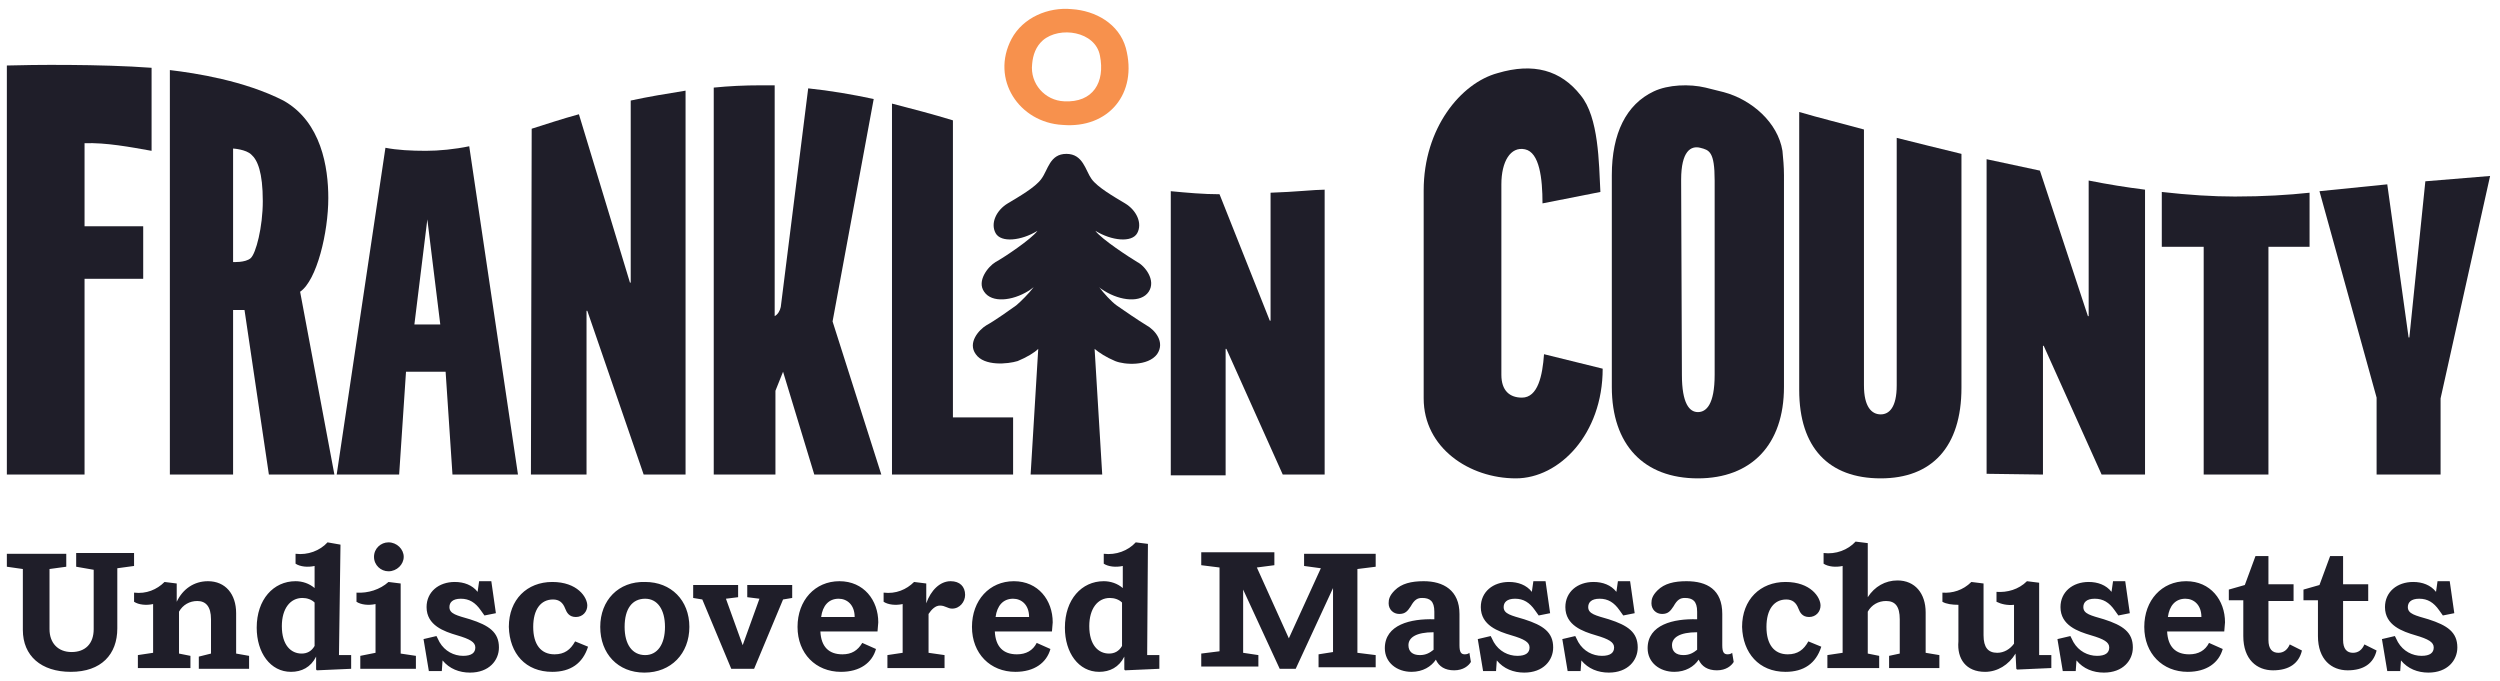
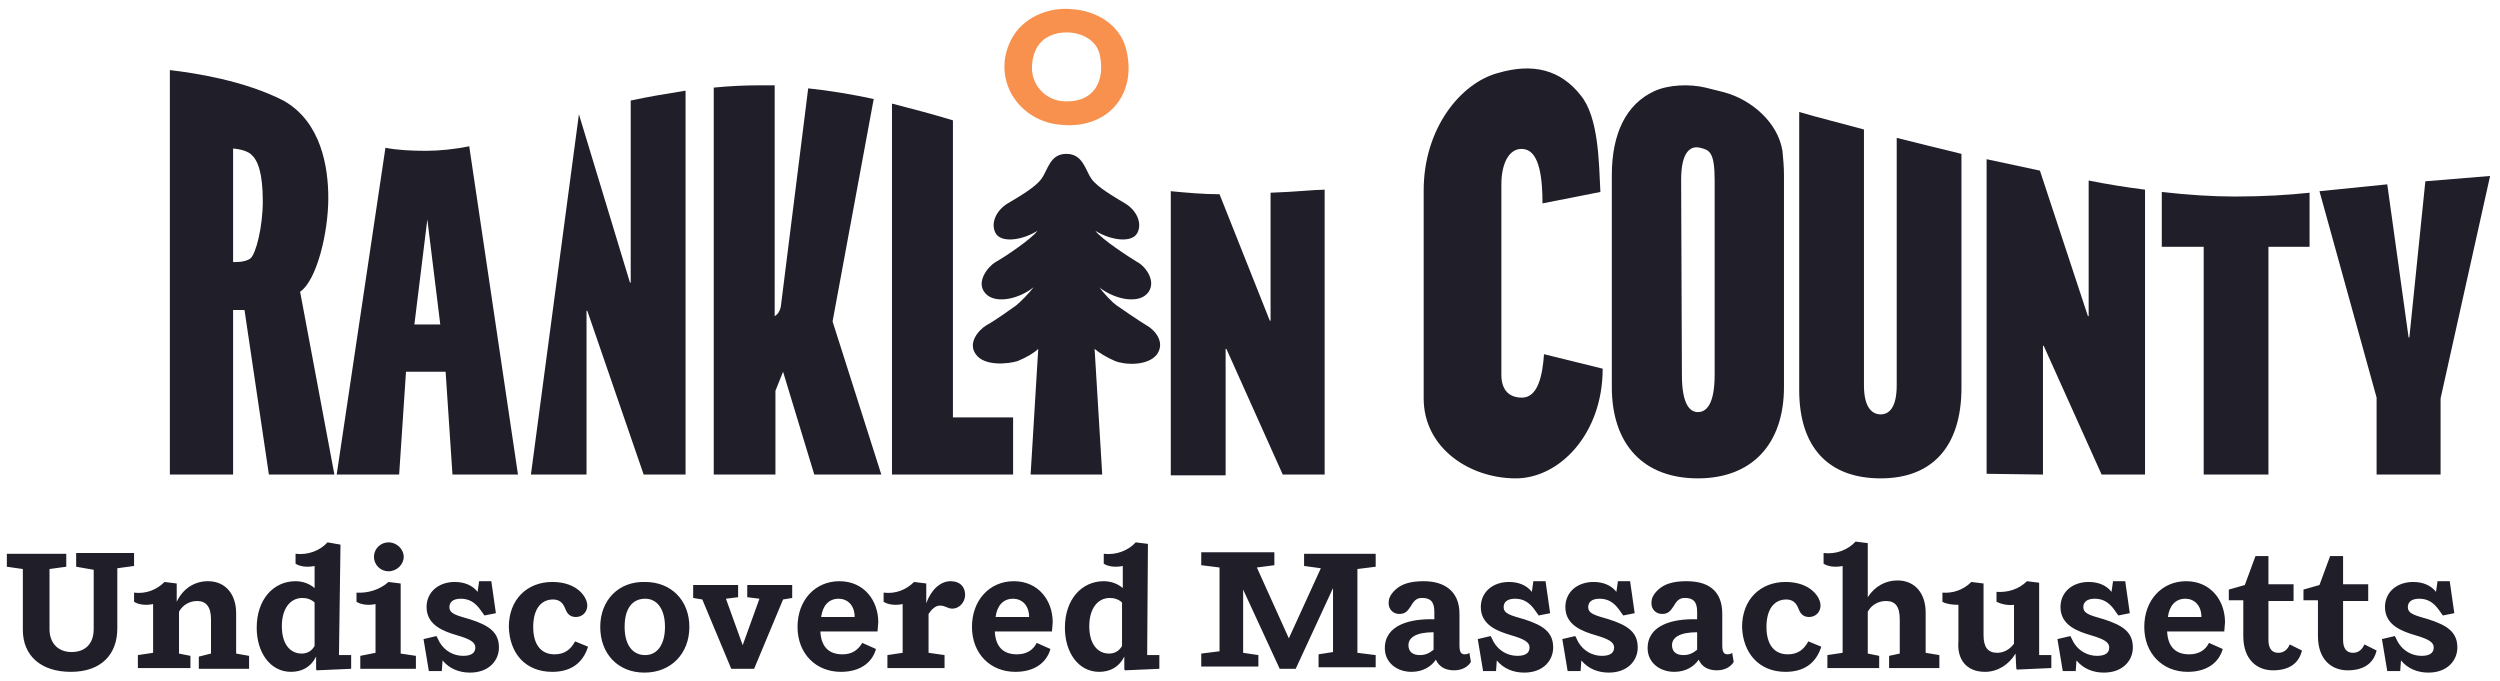
<svg xmlns="http://www.w3.org/2000/svg" version="1.1" id="Layer_1" x="0px" y="0px" viewBox="0 0 328.2 89.4" style="enable-background:new 0 0 328.2 89.4;" xml:space="preserve">
  <style type="text/css">
	.st0{fill:#1F1E29;}
	.st1{fill:#F7914D;}
</style>
  <g>
    <path class="st0" d="M322.2,80.5l-0.6-4.2h-1.6l-0.2,1.4c-0.7-0.9-1.8-1.3-3-1.3c-2.1,0-3.7,1.3-3.7,3.3c0,2.4,2.3,3.2,4,3.7   c1.7,0.5,2.4,0.9,2.4,1.6c0,0.7-0.5,1.1-1.6,1.1c-1.2,0-2.4-0.6-3.1-1.8l-0.4-0.8l-1.7,0.4l0.7,4.2h1.7l0.1-1.4   c0.9,1.1,2.2,1.6,3.6,1.6c2.5,0,3.8-1.6,3.8-3.3c0-2-1.3-2.9-3.8-3.7c-1.7-0.5-2.7-0.7-2.7-1.6c0-0.6,0.4-1.1,1.5-1.1   c1.1,0,1.9,0.5,2.6,1.5l0.5,0.7L322.2,80.5L322.2,80.5z M310.4,84.6c-0.3,0.7-0.8,1.1-1.5,1.1c-0.8,0-1.3-0.5-1.3-1.7v-5.1h3.3   v-2.2h-3.3v-3.7h-1.7l-1.4,3.8l-2.1,0.6v1.4h1.9v4.7c0,3.1,1.8,4.5,3.9,4.5c2.1,0,3.4-0.9,3.8-2.6L310.4,84.6L310.4,84.6z    M300.6,84.6c-0.3,0.7-0.8,1.1-1.5,1.1c-0.8,0-1.3-0.5-1.3-1.7v-5.1h3.3v-2.2h-3.3v-3.7h-1.7l-1.4,3.8l-2.1,0.6v1.4h1.9v4.7   c0,3.1,1.8,4.5,3.9,4.5c2.1,0,3.4-0.9,3.8-2.6L300.6,84.6L300.6,84.6z M286.9,78.6c1.1,0,2.1,0.8,2.1,2.4h-4.4   C284.8,79.5,285.6,78.6,286.9,78.6 M287.4,85.9c-1.8,0-2.8-1-2.9-3h7.5c0-0.3,0.1-0.9,0.1-1.2c0-2.9-1.9-5.4-5.1-5.4   c-3.2,0-5.5,2.5-5.5,6s2.4,5.9,5.7,5.9c2.5,0,4.1-1.2,4.6-3l-1.8-0.8C289.5,85.4,288.6,85.9,287.4,85.9 M279.6,80.5l-0.6-4.2h-1.6   l-0.2,1.4c-0.7-0.9-1.8-1.3-3-1.3c-2.1,0-3.7,1.3-3.7,3.3c0,2.4,2.3,3.2,4,3.7c1.7,0.5,2.4,0.9,2.4,1.6c0,0.7-0.5,1.1-1.6,1.1   c-1.2,0-2.4-0.6-3.1-1.8l-0.4-0.8l-1.7,0.4l0.7,4.2h1.7l0.1-1.4c0.9,1.1,2.2,1.6,3.6,1.6c2.5,0,3.8-1.6,3.8-3.3   c0-2-1.3-2.9-3.8-3.7c-1.7-0.5-2.7-0.7-2.7-1.6c0-0.6,0.4-1.1,1.5-1.1c1.1,0,1.9,0.5,2.6,1.5l0.5,0.7L279.6,80.5L279.6,80.5z    M260.6,88.2c1.6,0,3.1-0.9,4-2.4l0.1,2l0.1,0.1l4.5-0.2V86h-1.6v-9.5l-1.6-0.2c-1.1,1.1-2.6,1.5-4,1.4V79c0.6,0.3,1.4,0.5,2.3,0.4   v5.1c-0.5,0.7-1.3,1.2-2.2,1.2c-1.2,0-1.8-0.7-1.8-2.3v-6.8l-1.6-0.2c-1.1,1.1-2.5,1.5-3.8,1.4V79c0.5,0.3,1.3,0.4,2.1,0.4v4.8   C256.9,86.5,258.1,88.2,260.6,88.2 M248,86.1v1.6h6.6V86l-1.8-0.3v-5.3c0-2.5-1.4-4.2-3.7-4.2c-1.6,0-3,0.8-3.9,2.2v-7.1l-1.6-0.2   c-1,1.1-2.6,1.7-4.2,1.5V74c0.6,0.4,1.6,0.5,2.5,0.3v11.4l-2,0.3v1.7h6.8v-1.6l-1.5-0.3v-5.5c0.5-0.9,1.4-1.4,2.4-1.4   c1.2,0,1.8,0.7,1.8,2.4v4.5L248,86.1z M234.4,88.2c2.4,0,4-1.1,4.7-3.3l-1.7-0.7c-0.6,1.1-1.4,1.7-2.7,1.7c-1.8,0-2.8-1.3-2.8-3.6   c0-2.3,1-3.6,2.6-3.6c0.8,0,1.3,0.4,1.6,1.2c0.2,0.5,0.5,1.1,1.4,1.1c0.9,0,1.5-0.7,1.5-1.5c0-1.1-1.3-3.1-4.6-3.1   c-3.3,0-5.7,2.3-5.7,5.9C228.8,85.7,230.9,88.2,234.4,88.2 M221,86c-1,0-1.5-0.5-1.5-1.3c0-1,1-1.7,3.3-1.7v2.3   C222.3,85.7,221.8,86,221,86z M221.4,76.3c-1.6,0-2.9,0.3-3.8,1.2c-0.7,0.7-0.8,1.2-0.8,1.7c0,0.8,0.6,1.4,1.4,1.4   c0.8,0,1.1-0.4,1.5-1c0.5-0.9,0.9-1.1,1.5-1.1c1,0,1.6,0.4,1.6,1.8v1c-3.1-0.1-6.5,0.7-6.5,3.8c0,1.9,1.6,3.1,3.5,3.1   c1.5,0,2.6-0.7,3.2-1.6c0.4,0.9,1.2,1.4,2.4,1.4c1.2,0,1.9-0.6,2.2-1.1l-0.2-1.2c-0.1,0.1-0.3,0.2-0.6,0.2c-0.5,0-0.7-0.3-0.7-1.2   v-4.1C226.1,77.4,224.1,76.3,221.4,76.3 M214.6,80.5l-0.6-4.2h-1.6l-0.2,1.4c-0.7-0.9-1.8-1.3-3-1.3c-2.1,0-3.7,1.3-3.7,3.3   c0,2.4,2.3,3.2,4,3.7c1.7,0.5,2.4,0.9,2.4,1.6c0,0.7-0.5,1.1-1.6,1.1c-1.2,0-2.4-0.6-3.1-1.8l-0.4-0.8l-1.7,0.4l0.7,4.2h1.7   l0.1-1.4c0.9,1.1,2.2,1.6,3.6,1.6c2.5,0,3.8-1.6,3.8-3.3c0-2-1.3-2.9-3.8-3.7c-1.7-0.5-2.7-0.7-2.7-1.6c0-0.6,0.4-1.1,1.5-1.1   c1.1,0,1.9,0.5,2.6,1.5l0.5,0.7L214.6,80.5L214.6,80.5z M203.5,80.5l-0.6-4.2h-1.6l-0.2,1.4c-0.7-0.9-1.8-1.3-3-1.3   c-2.1,0-3.7,1.3-3.7,3.3c0,2.4,2.3,3.2,4,3.7c1.7,0.5,2.4,0.9,2.4,1.6c0,0.7-0.5,1.1-1.6,1.1c-1.2,0-2.4-0.6-3.1-1.8l-0.4-0.8   l-1.7,0.4l0.7,4.2h1.7l0.1-1.4c0.9,1.1,2.2,1.6,3.6,1.6c2.5,0,3.8-1.6,3.8-3.3c0-2-1.3-2.9-3.8-3.7c-1.7-0.5-2.7-0.7-2.7-1.6   c0-0.6,0.4-1.1,1.5-1.1c1.1,0,1.9,0.5,2.6,1.5l0.5,0.7L203.5,80.5L203.5,80.5z M186.4,86c-1,0-1.5-0.5-1.5-1.3c0-1,1-1.7,3.3-1.7   v2.3C187.7,85.7,187.2,86,186.4,86z M186.9,76.3c-1.6,0-2.9,0.3-3.8,1.2c-0.7,0.7-0.8,1.2-0.8,1.7c0,0.8,0.6,1.4,1.4,1.4   c0.8,0,1.1-0.4,1.5-1c0.5-0.9,0.9-1.1,1.5-1.1c1,0,1.6,0.4,1.6,1.8v1c-3.1-0.1-6.5,0.7-6.5,3.8c0,1.9,1.6,3.1,3.5,3.1   c1.5,0,2.6-0.7,3.2-1.6c0.4,0.9,1.2,1.4,2.4,1.4c1.2,0,1.9-0.6,2.2-1.1l-0.2-1.2c-0.1,0.1-0.3,0.2-0.6,0.2c-0.5,0-0.7-0.3-0.7-1.2   v-4.1C191.6,77.5,189.5,76.3,186.9,76.3 M171.2,72.6v1.7l2.2,0.3l-4.2,9.2l-4.2-9.3l2.3-0.3v-1.7h-9.6v1.7l2.4,0.3v11l-2.4,0.3v1.7   h7.5V86l-2-0.3l0-8.3l4.8,10.4h2.1l4.9-10.6v8.4l-1.9,0.3v1.7h7.5V86l-2.4-0.3v-11l2.4-0.3v-1.7H171.2z M145.6,85.8   c-1.4,0-2.6-1.1-2.6-3.6c0-2.3,1.1-3.7,2.7-3.7c0.6,0,1.2,0.2,1.6,0.6v5.7C146.9,85.5,146.3,85.8,145.6,85.8 M150.7,71.4l-1.6-0.2   c-1,1.1-2.6,1.7-4.2,1.5V74c0.6,0.4,1.6,0.5,2.5,0.3v2.9c-0.7-0.6-1.6-0.9-2.5-0.9c-2.9,0-5.1,2.4-5.1,6.1c0,3.3,1.8,5.8,4.5,5.8   c1.4,0,2.6-0.6,3.3-2l0,1.7l0.1,0.1l4.5-0.2V86h-1.6L150.7,71.4L150.7,71.4z M133,78.6c1.1,0,2.1,0.8,2.1,2.4h-4.4   C130.9,79.5,131.7,78.6,133,78.6z M133.5,85.9c-1.8,0-2.8-1-2.9-3h7.5c0-0.3,0.1-0.9,0.1-1.2c0-2.9-1.9-5.4-5.1-5.4   c-3.2,0-5.5,2.5-5.5,6s2.4,5.9,5.7,5.9c2.5,0,4.1-1.2,4.6-3l-1.8-0.8C135.6,85.4,134.7,85.9,133.5,85.9 M123.4,79.5   c0.7,0,1,0.4,1.6,0.4c1,0,1.7-0.9,1.7-1.8c0-1.1-0.7-1.8-1.9-1.8c-1.4,0-2.6,1.2-3.2,2.9v-2.6l-1.6-0.2c-1,1-2.4,1.6-4,1.4V79   c0.6,0.4,1.6,0.5,2.5,0.3v6.4l-2,0.3v1.7h7.5v-1.7l-2.1-0.3v-5.1C122.3,80,122.8,79.5,123.4,79.5 M110.1,78.6   c1.1,0,2.1,0.8,2.1,2.4h-4.4C108,79.5,108.8,78.6,110.1,78.6z M110.6,85.9c-1.8,0-2.8-1-2.9-3h7.5c0-0.3,0.1-0.9,0.1-1.2   c0-2.9-1.9-5.4-5.1-5.4c-3.2,0-5.5,2.5-5.5,6s2.4,5.9,5.7,5.9c2.5,0,4.1-1.2,4.6-3l-1.8-0.8C112.6,85.4,111.8,85.9,110.6,85.9    M104,78.5v-1.7h-5.9v1.6l1.6,0.2l-2.2,6.1h0l-2.2-6.1l1.6-0.2v-1.6H91v1.7l1.2,0.2l3.8,9.1h3l3.8-9.1L104,78.5z M82,82.3   c0-2.4,1-3.7,2.7-3.7c1.6,0,2.6,1.4,2.6,3.7c0,2.3-1,3.7-2.6,3.7C83,86,82,84.6,82,82.3z M78.8,82.3c0,3.5,2.3,6,5.8,6   c3.5,0,5.9-2.5,5.9-6c0-3.5-2.4-5.9-5.8-5.9C81.2,76.3,78.8,78.8,78.8,82.3z M72.5,88.2c2.4,0,4-1.1,4.7-3.3l-1.7-0.7   c-0.6,1.1-1.4,1.7-2.7,1.7c-1.8,0-2.8-1.3-2.8-3.6c0-2.3,1-3.6,2.6-3.6c0.8,0,1.3,0.4,1.6,1.2c0.2,0.5,0.5,1.1,1.4,1.1   c0.9,0,1.5-0.7,1.5-1.5c0-1.1-1.3-3.1-4.6-3.1s-5.7,2.3-5.7,5.9C66.9,85.8,69,88.2,72.5,88.2 M65.1,80.5l-0.6-4.2h-1.6l-0.2,1.4   c-0.7-0.9-1.8-1.3-3-1.3c-2.1,0-3.7,1.3-3.7,3.3c0,2.4,2.3,3.2,4,3.7c1.7,0.5,2.4,0.9,2.4,1.6c0,0.7-0.5,1.1-1.6,1.1   c-1.2,0-2.4-0.6-3.1-1.8l-0.4-0.8l-1.7,0.4l0.7,4.2H58l0.1-1.4c0.9,1.1,2.2,1.6,3.6,1.6c2.5,0,3.8-1.6,3.8-3.3c0-2-1.3-2.9-3.8-3.7   c-1.7-0.5-2.7-0.7-2.7-1.6c0-0.6,0.4-1.1,1.5-1.1c1.1,0,1.9,0.5,2.6,1.5l0.5,0.7L65.1,80.5L65.1,80.5z M49.1,73.1   c0,1.1,0.9,1.9,1.9,1.9c1.1,0,2-0.9,2-1.9s-0.9-1.9-2-1.9C50,71.2,49.1,72,49.1,73.1z M47.3,86.1v1.7h7.3v-1.7l-2-0.3v-9.2   l-1.6-0.2c-1.1,1-2.7,1.5-4.2,1.4V79c0.6,0.4,1.6,0.5,2.5,0.3v6.4L47.3,86.1L47.3,86.1z M39.6,85.8c-1.4,0-2.6-1.1-2.6-3.6   c0-2.3,1.1-3.7,2.7-3.7c0.6,0,1.2,0.2,1.6,0.6v5.7C40.9,85.5,40.3,85.8,39.6,85.8 M44.7,71.5L43,71.2c-1,1.1-2.6,1.7-4.2,1.5V74   c0.6,0.4,1.6,0.5,2.5,0.3v2.9c-0.7-0.6-1.6-0.9-2.5-0.9c-2.9,0-5.1,2.4-5.1,6.1c0,3.3,1.8,5.8,4.5,5.8c1.4,0,2.6-0.6,3.3-2l0,1.7   l0.1,0.1l4.5-0.2V86h-1.6L44.7,71.5L44.7,71.5z M26.1,86.2v1.6h6.6v-1.7L31,85.8v-5.3c0-2.5-1.4-4.2-3.7-4.2c-1.8,0-3.3,1-4.1,2.7   v-2.4l-1.6-0.2c-1,1-2.4,1.6-4,1.4V79c0.6,0.4,1.6,0.5,2.5,0.3v6.4l-2,0.3v1.7H25v-1.6l-1.5-0.3v-5.5c0.5-0.9,1.4-1.4,2.4-1.4   c1.1,0,1.8,0.7,1.8,2.4v4.5L26.1,86.2L26.1,86.2z M10,72.7v1.7l2.3,0.4v7.8c0,1.9-1.1,3-2.9,3c-1.8,0-2.9-1.2-2.9-3v-7.9l2.2-0.3   v-1.7H0.9v1.7L3,74.7v8c0,3.4,2.4,5.5,6.3,5.5c4,0,6.1-2.3,6.1-5.7v-7.9l2.2-0.3v-1.7H10L10,72.7z" />
-     <path class="st0" d="M11.1,36.6h7.7v-6.9h-7.7V18.8c2.8-0.1,6,0.5,8.8,1V8.9C13.2,8.4,4,8.5,0.9,8.6v53.7h10.2V36.6z" />
    <path class="st0" d="M56.1,28.8l1.7,13.8h-3.4L56.1,28.8L56.1,28.8L56.1,28.8z M50.6,19.4l-6.4,42.9h8.2l0.9-13.5h5.2l0.9,13.5H68   l-6.4-43.1c-1.9,0.4-4,0.6-5.7,0.6C54,19.8,52.1,19.7,50.6,19.4" />
-     <path class="st0" d="M69.7,62.3H77V40.8h0.1l7.4,21.5H90V11.9c-2.5,0.4-4.9,0.8-7.2,1.3v23.9h-0.1L76,15c-2.2,0.6-4.3,1.3-6.2,1.9   L69.7,62.3L69.7,62.3z" />
+     <path class="st0" d="M69.7,62.3H77V40.8h0.1l7.4,21.5H90V11.9c-2.5,0.4-4.9,0.8-7.2,1.3v23.9h-0.1L76,15L69.7,62.3L69.7,62.3z" />
    <path class="st0" d="M99.9,11.2c-2.2,0-4.2,0.1-6.2,0.3v50.8h8.1v-11l1-2.5l4.1,13.5h8.8l-6.4-20.1l5.4-29.2   c-2.8-0.6-5.7-1.1-8.6-1.4l-3.6,28.7c-0.1,0.5-0.4,1-0.8,1.2V11.2C101.1,11.2,100.5,11.2,99.9,11.2" />
    <path class="st0" d="M117.1,13.6v48.7H133v-7.5h-7.9v-39C122.5,15,119.8,14.3,117.1,13.6" />
    <path class="st0" d="M34.5,26.4c0,3.4-0.9,6.9-1.6,7.5c-0.7,0.6-2.3,0.5-2.3,0.5V19.5c0,0,1.7,0.1,2.4,0.8   C33.8,21,34.5,22.6,34.5,26.4 M22.3,9.2v53.1h8.3V40.7h1.5l3.2,21.6h8.6l-4.5-24c2.2-1.5,3.7-7.8,3.7-12.3c0-4-0.9-10-5.9-12.8   C32.1,10.6,25.7,9.6,22.3,9.2" />
    <path class="st0" d="M140.1,62.3h4.6l-1-16.5c0.6,0.5,1.5,1.1,2.7,1.6c1.2,0.5,4.3,0.7,5.5-0.9c1.1-1.6-0.3-3.2-1.4-3.8   c-1-0.6-3.2-2.1-3.9-2.6c-0.7-0.5-1.7-1.6-2.3-2.4c0.2,0.2,0.4,0.3,0.7,0.5c2.1,1.3,4.8,1.6,5.8,0.1c1-1.5-0.5-3.4-1.5-3.9   c-1-0.6-4.7-3-5.5-4.1c2.1,1.3,4.8,1.6,5.5,0.3c0.7-1.3-0.1-3-1.6-3.9c-1.5-0.9-3.6-2.1-4.4-3.2c-0.8-1.1-1.1-3.3-3.3-3.3   c0,0,0,0,0,0c0,0,0,0,0,0c0,0,0,0,0,0s0,0,0,0c0,0,0,0,0,0s0,0,0,0c0,0,0,0,0,0c0,0,0,0,0,0c-2.2,0-2.4,2.1-3.3,3.3   c-0.8,1.1-2.9,2.3-4.4,3.2c-1.5,0.9-2.3,2.6-1.6,3.9c0.7,1.3,3.4,1,5.5-0.3c-0.8,1.1-4.4,3.5-5.5,4.1c-1,0.6-2.5,2.5-1.5,3.9   c1,1.5,3.7,1.2,5.8-0.1c0.2-0.1,0.4-0.3,0.7-0.5c-0.6,0.8-1.7,1.9-2.3,2.4c-0.7,0.5-2.8,2-3.9,2.6c-1,0.6-2.5,2.3-1.4,3.8   c1.1,1.6,4.2,1.3,5.5,0.9c1.2-0.5,2.2-1.1,2.7-1.6l-1,16.5h4.6" />
    <path class="st1" d="M139.5,16.4c-5.7-0.3-9.5-6-6.7-11.3c1.5-2.8,4.8-4.2,7.9-3.9c3.1,0.2,6.2,1.9,7.1,5.1   C149.4,12.3,145.5,16.9,139.5,16.4z M139.7,13.3c3.8,0.2,5.4-2.5,4.7-6c-0.6-3.2-5.3-3.9-7.5-2c-0.9,0.8-1.3,1.9-1.4,3.1   C135.2,11,137.2,13.2,139.7,13.3" />
    <path class="st0" d="M246.9,62.8c6.7,0,10.6-4.1,10.6-11.9V20.2c-2.9-0.7-5.7-1.4-8.5-2.1v32.5c0,2.9-1,3.8-2.1,3.8   c-1.2,0-2.2-1-2.2-3.8V17c-2.9-0.8-5.8-1.5-8.5-2.3v36.5C236.2,58.8,240.1,62.8,246.9,62.8" />
    <path class="st0" d="M268.2,62.3V45.4h0.1l7.6,16.9h5.7V24.9c-2.4-0.3-4.9-0.7-7.4-1.2v17.8h-0.1l-6.3-19.1c-2.3-0.5-4.7-1-7-1.5   v41.3L268.2,62.3L268.2,62.3z" />
    <path class="st0" d="M311.9,62.3h8.5v-10l6.5-29.2l-8.5,0.7l-2.1,20.5h-0.1l-2.8-20.1l-8.9,0.9l7.5,27.1V62.3z" />
    <path class="st0" d="M289.3,32.4v29.9h8.5V32.4h5.4v-7.1c-2.8,0.3-6,0.5-9.8,0.5c-2.9,0-6.1-0.2-9.6-0.6v7.2H289.3L289.3,32.4z" />
    <path class="st0" d="M186.9,52.3c0,6.5,6,10.5,12.1,10.5c5.7,0,11.4-5.8,11.4-14.4l-7.7-1.9c-0.2,2.8-0.8,5.7-2.9,5.7   c-1.6,0-2.7-0.9-2.7-3v-25c0-3,1.2-5,3.1-4.6c1.9,0.4,2.3,3.8,2.3,7.1l7.6-1.5c-0.2-3.8-0.2-9.8-2.6-12.7   c-2.6-3.3-6.2-4.3-10.9-2.9c-4.8,1.3-9.7,7.2-9.7,15.4V52.3L186.9,52.3z" />
    <path class="st0" d="M220.7,23.6c0-3.8,1.3-4.5,2.5-4.2c1.2,0.3,1.9,0.5,1.9,4.3v25.5c0,3.9-1.1,4.9-2.2,4.9   c-1.1,0-2.1-1.1-2.1-4.9L220.7,23.6L220.7,23.6z M211.6,23v27.8c0,7.6,4.2,12,11.3,12c7,0,11.3-4.4,11.3-12V23   c0-1.1-0.1-2.2-0.2-3.2c-0.6-3.7-4-6.7-7.7-7.7c-0.8-0.2-1.6-0.4-2.4-0.6c-2.1-0.5-4.9-0.4-6.8,0.5C213.5,13.7,211.6,17.5,211.6,23   " />
    <path class="st0" d="M166.8,25.3v16.8h-0.1l-6.6-16.6c-2.1,0-4.3-0.2-6.4-0.4v37.3h7.2V45.8h0.1l7.4,16.5h5.5V24.9   C172.6,24.9,170,25.2,166.8,25.3" />
  </g>
</svg>